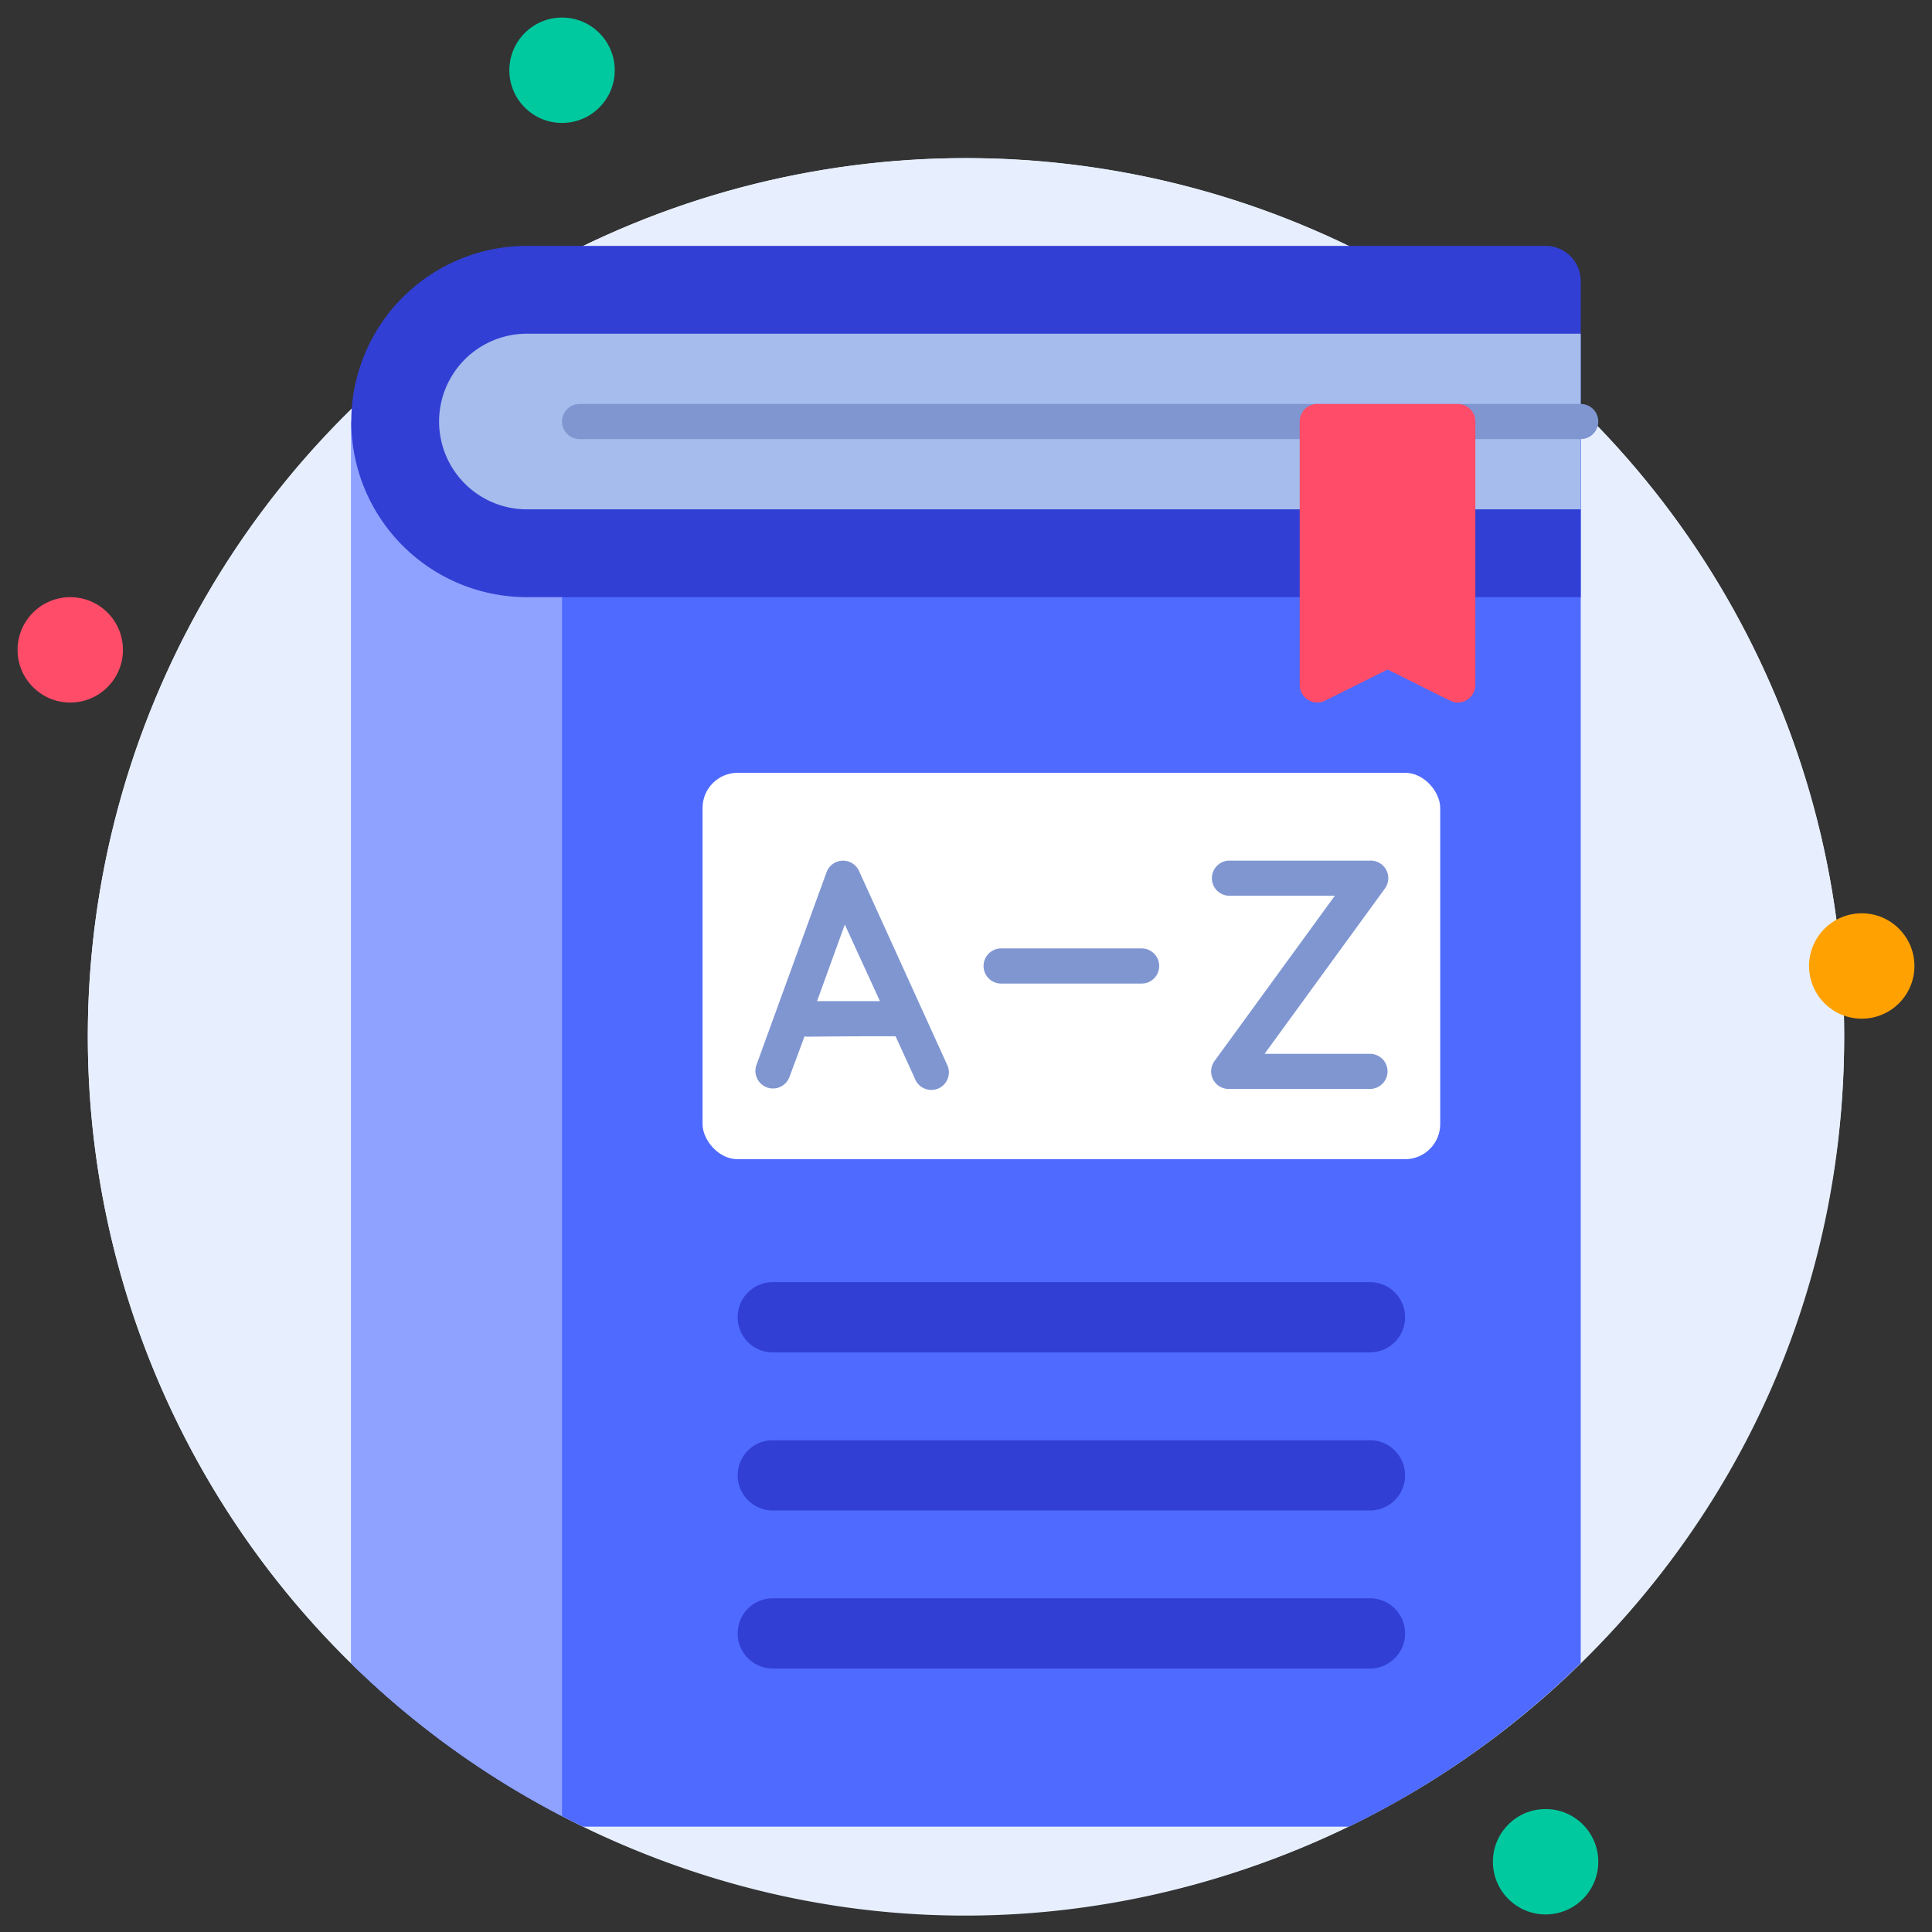
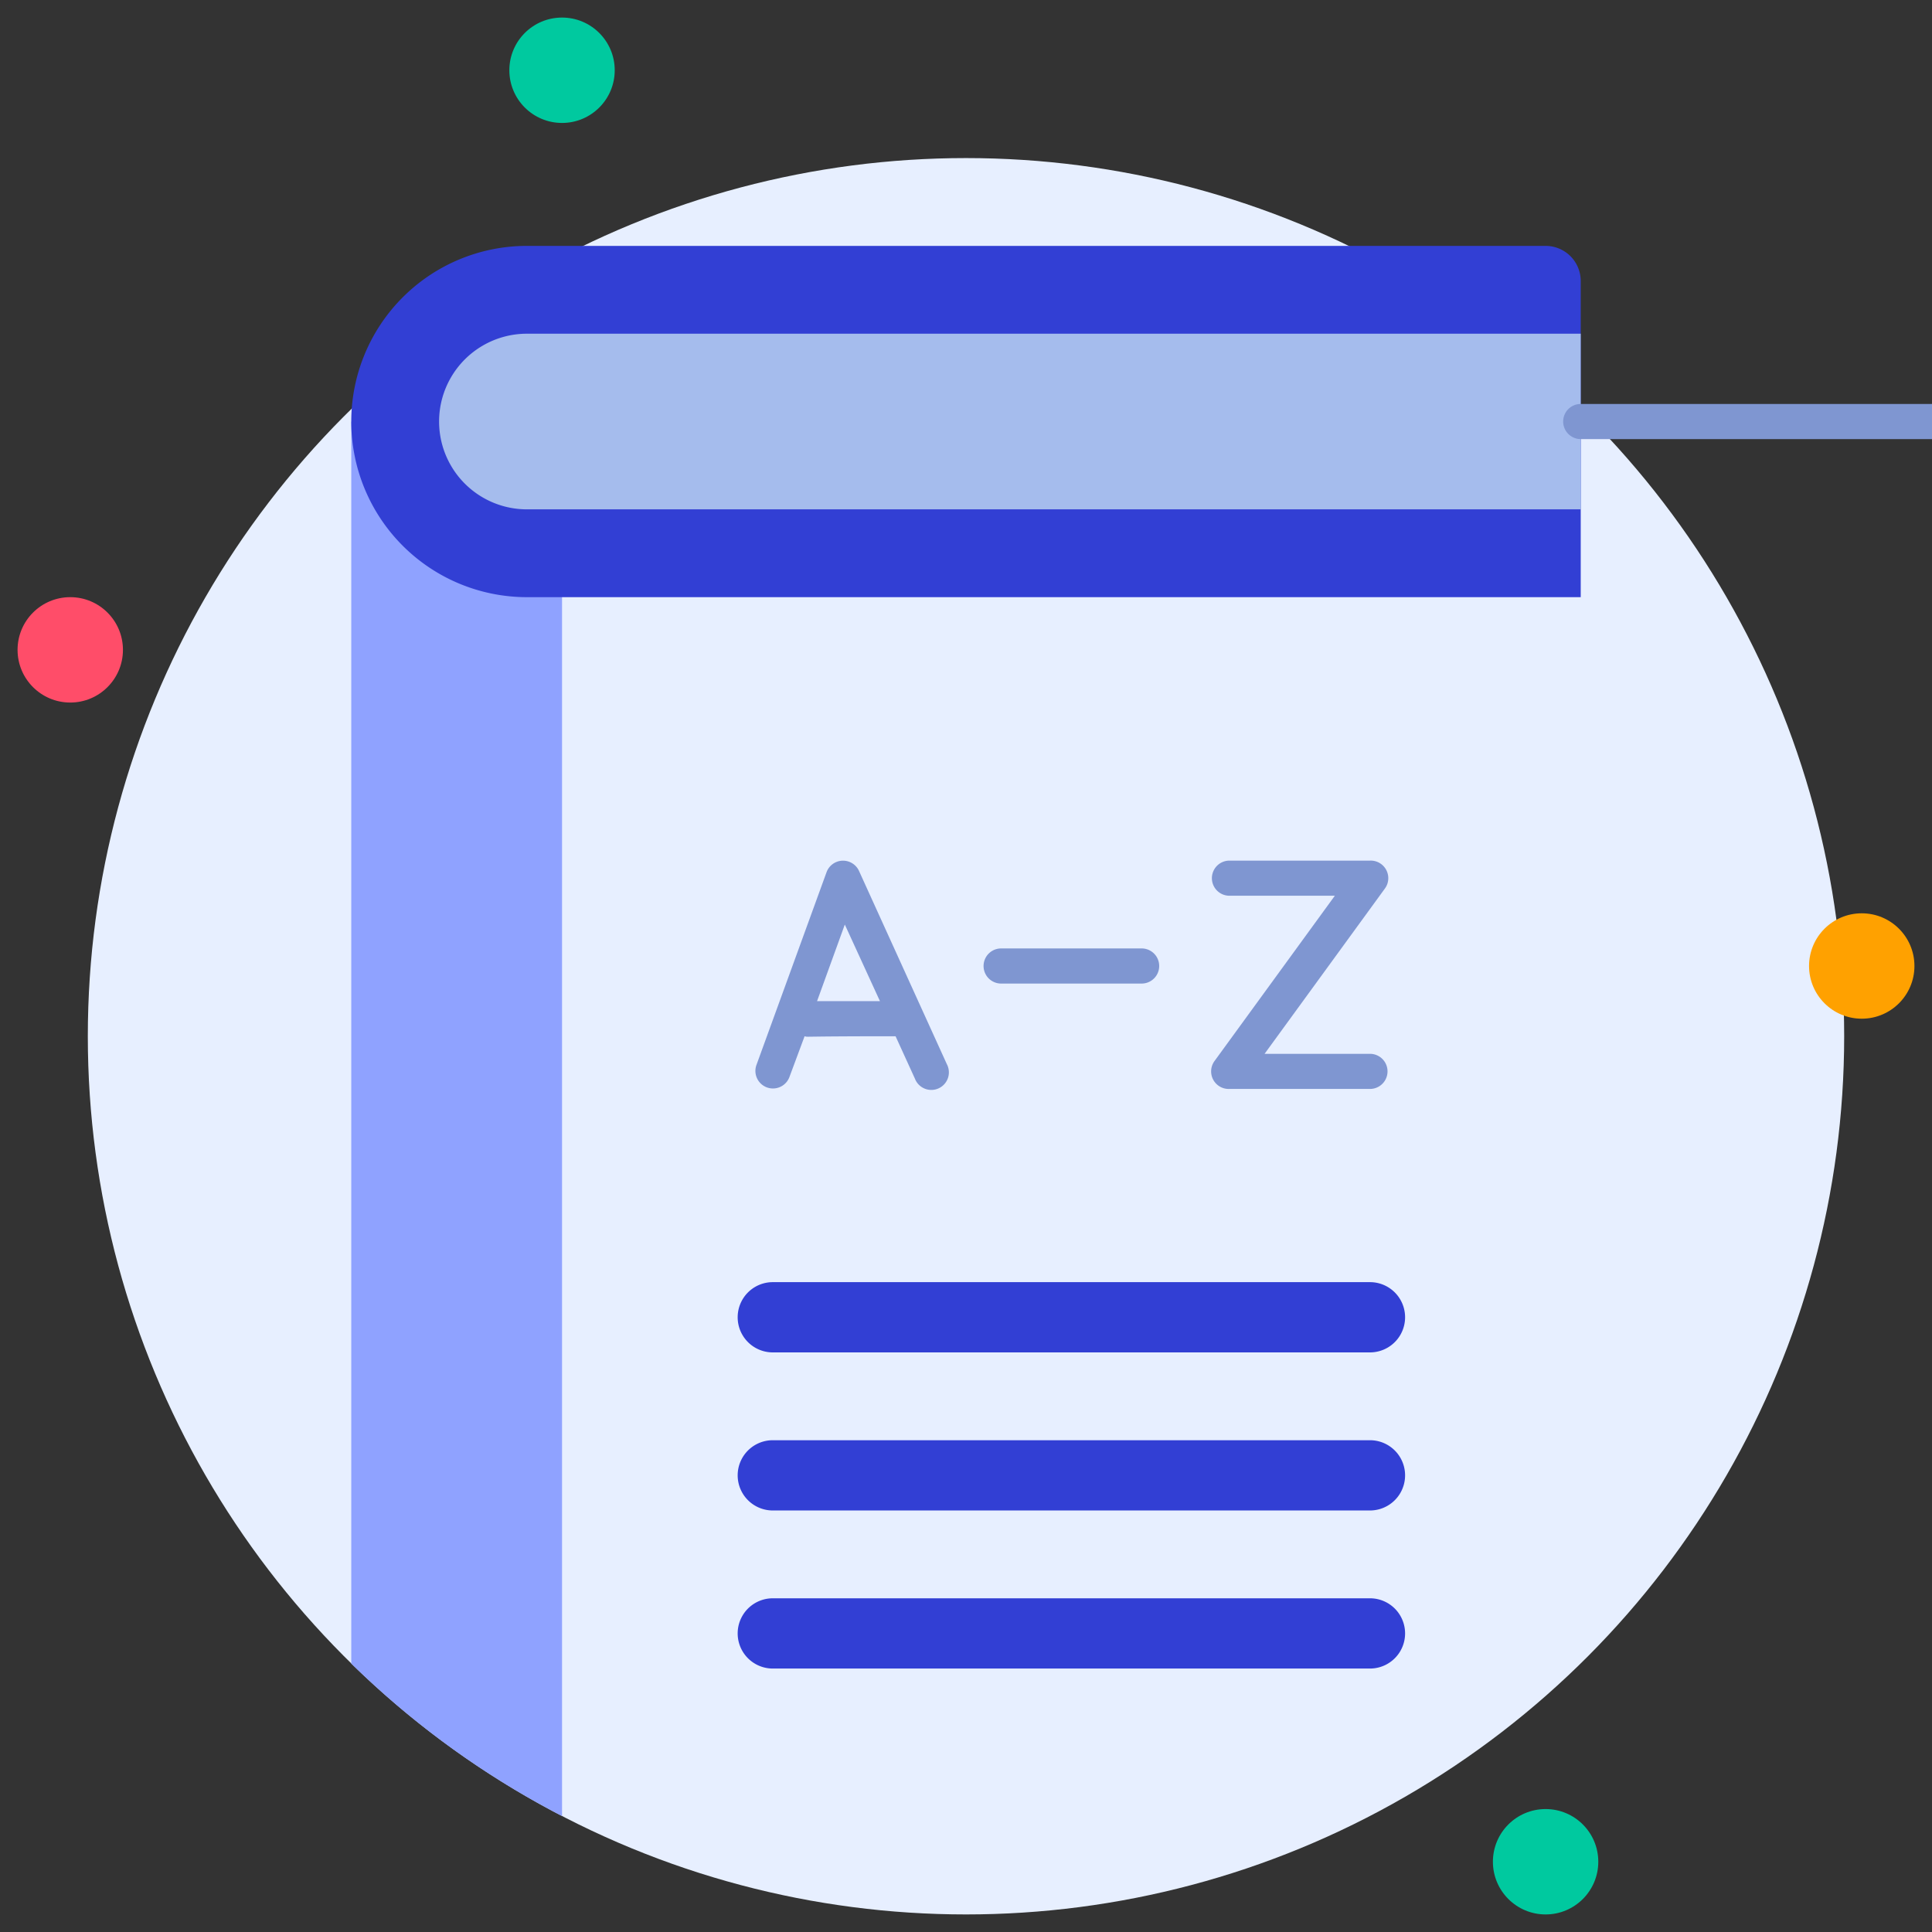
<svg xmlns="http://www.w3.org/2000/svg" viewBox="0 0 110 110">
  <rect x="0" y="0" width="110" height="110" fill="#333333" stroke="none" />
  <g id="_22._Dictionary" data-name="22. Dictionary">
    <circle cx="55" cy="59" fill="#e7efff" r="50" />
-     <path d="m105 59c0 36.79-38.62 61.12-71.81 45a50 50 0 1 1 71.81-45z" fill="#e7efff" />
    <circle cx="32" cy="4" fill="#00c99f" r="3" />
    <circle cx="106" cy="55" fill="#ffa100" r="3" />
    <circle cx="88" cy="106" fill="#00c99f" r="3" />
    <circle cx="4" cy="37" fill="#ff4d69" r="3" />
-     <path d="m90 24v70.69a50.06 50.06 0 0 1 -13.19 9.31h-43.62a50 50 0 0 1 -13.19-9.28c0-.54 0-23.34 0-70.72z" fill="#4e6aff" />
    <path d="m32 24v79.4a49.94 49.94 0 0 1 -12-8.68c0-.54 0-23.34 0-70.72z" fill="#8fa2ff" />
    <path d="m90 34h-60a10 10 0 0 1 0-20h58a2 2 0 0 1 2 2z" fill="#323fd4" />
    <path d="m30 29h60v-10h-60a5 5 0 0 0 0 10z" fill="#a5bced" />
-     <path d="m90 25h-57a1 1 0 0 1 0-2h57a1 1 0 0 1 0 2z" fill="#7f96d1" />
-     <path d="m83 23h-8a1 1 0 0 0 -1 1v15a1 1 0 0 0 1.45.89l3.55-1.77c3.8 1.88 3.67 1.88 4 1.88a1 1 0 0 0 1-1v-15a1 1 0 0 0 -1-1z" fill="#ff4d69" />
-     <rect fill="#fff" height="22" rx="2" width="42" x="40" y="44" />
+     <path d="m90 25a1 1 0 0 1 0-2h57a1 1 0 0 1 0 2z" fill="#7f96d1" />
    <path d="m48.91 49.59a1 1 0 0 0 -1.85.07l-4 11a1 1 0 0 0 1.88.68l.87-2.34c.27.06-.57 0 5.18 0l1.1 2.41a1 1 0 1 0 1.82-.82zm-2.39 7.41 1.58-4.36 2 4.36z" fill="#7f96d1" />
    <path d="m78 60h-6l6.85-9.41a1 1 0 0 0 -.85-1.59h-8a1 1 0 0 0 0 2h6l-6.85 9.41a1 1 0 0 0 .85 1.59h8a1 1 0 0 0 0-2z" fill="#7f96d1" />
    <path d="m65 54h-8a1 1 0 0 0 0 2h8a1 1 0 0 0 0-2z" fill="#7f96d1" />
    <g fill="#323fd4">
      <path d="m78 77h-34a2 2 0 0 1 0-4h34a2 2 0 0 1 0 4z" />
      <path d="m78 86h-34a2 2 0 0 1 0-4h34a2 2 0 0 1 0 4z" />
      <path d="m78 95h-34a2 2 0 0 1 0-4h34a2 2 0 0 1 0 4z" />
    </g>
  </g>
</svg>